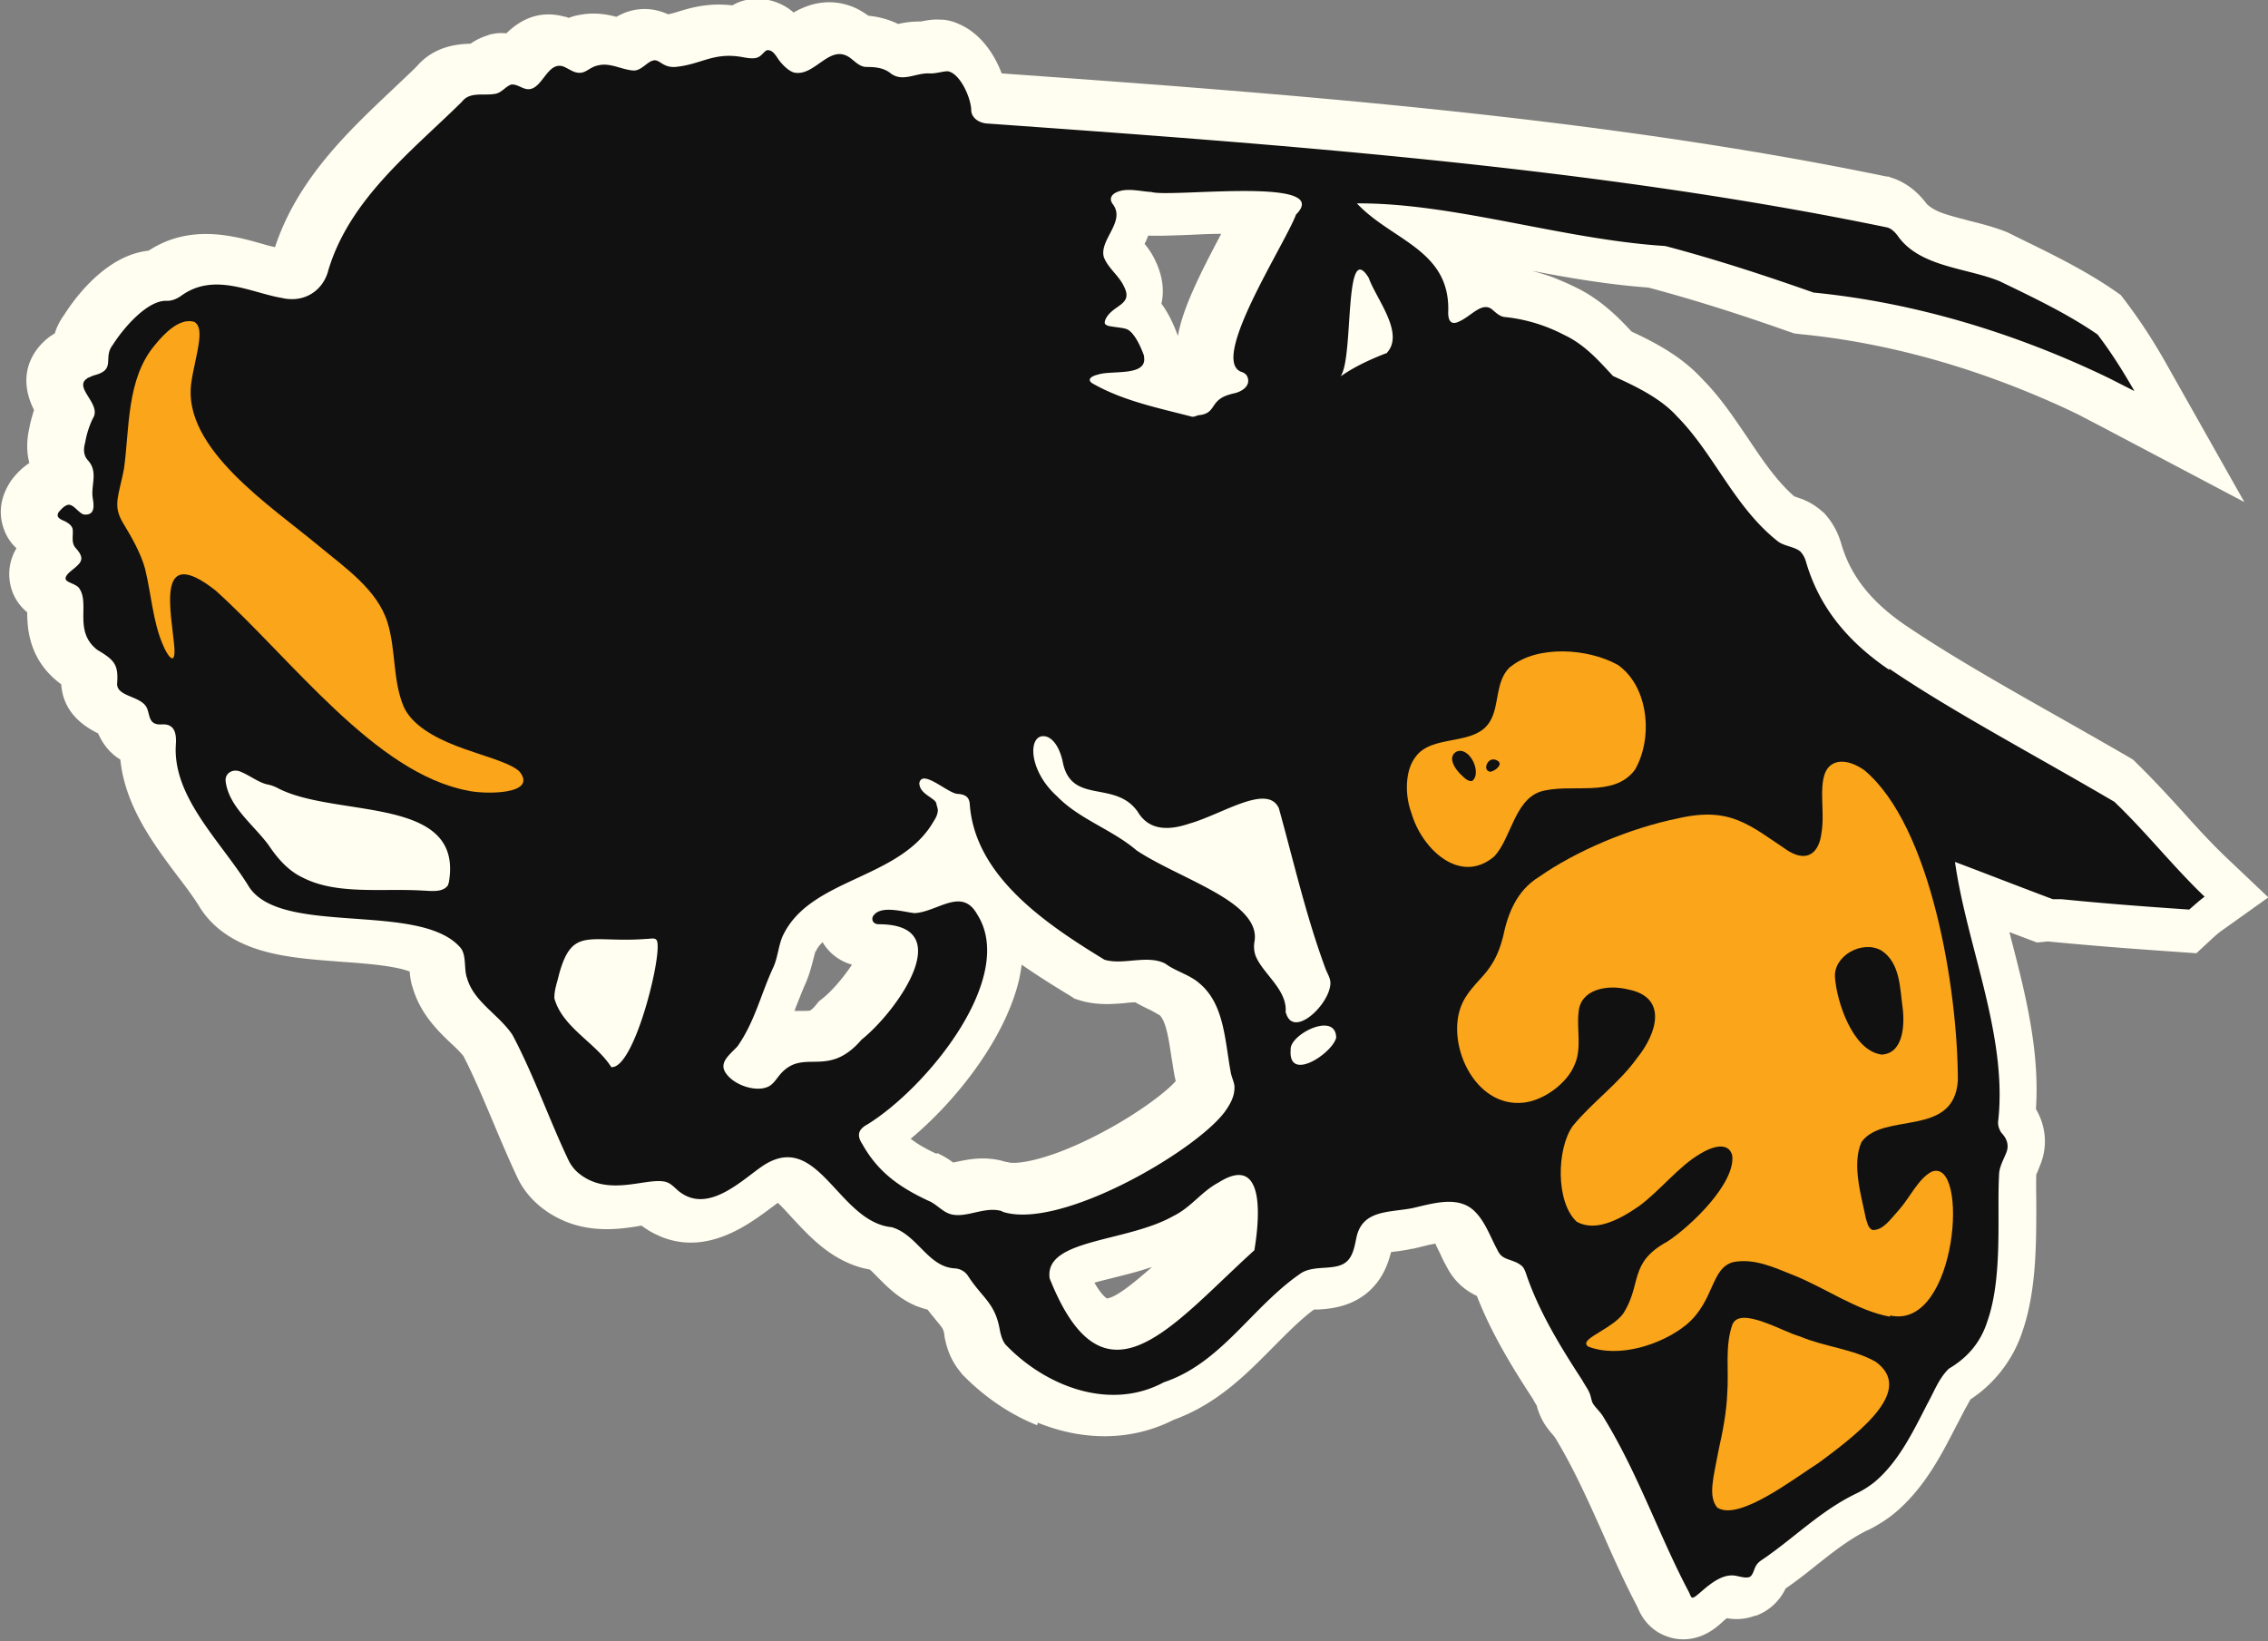
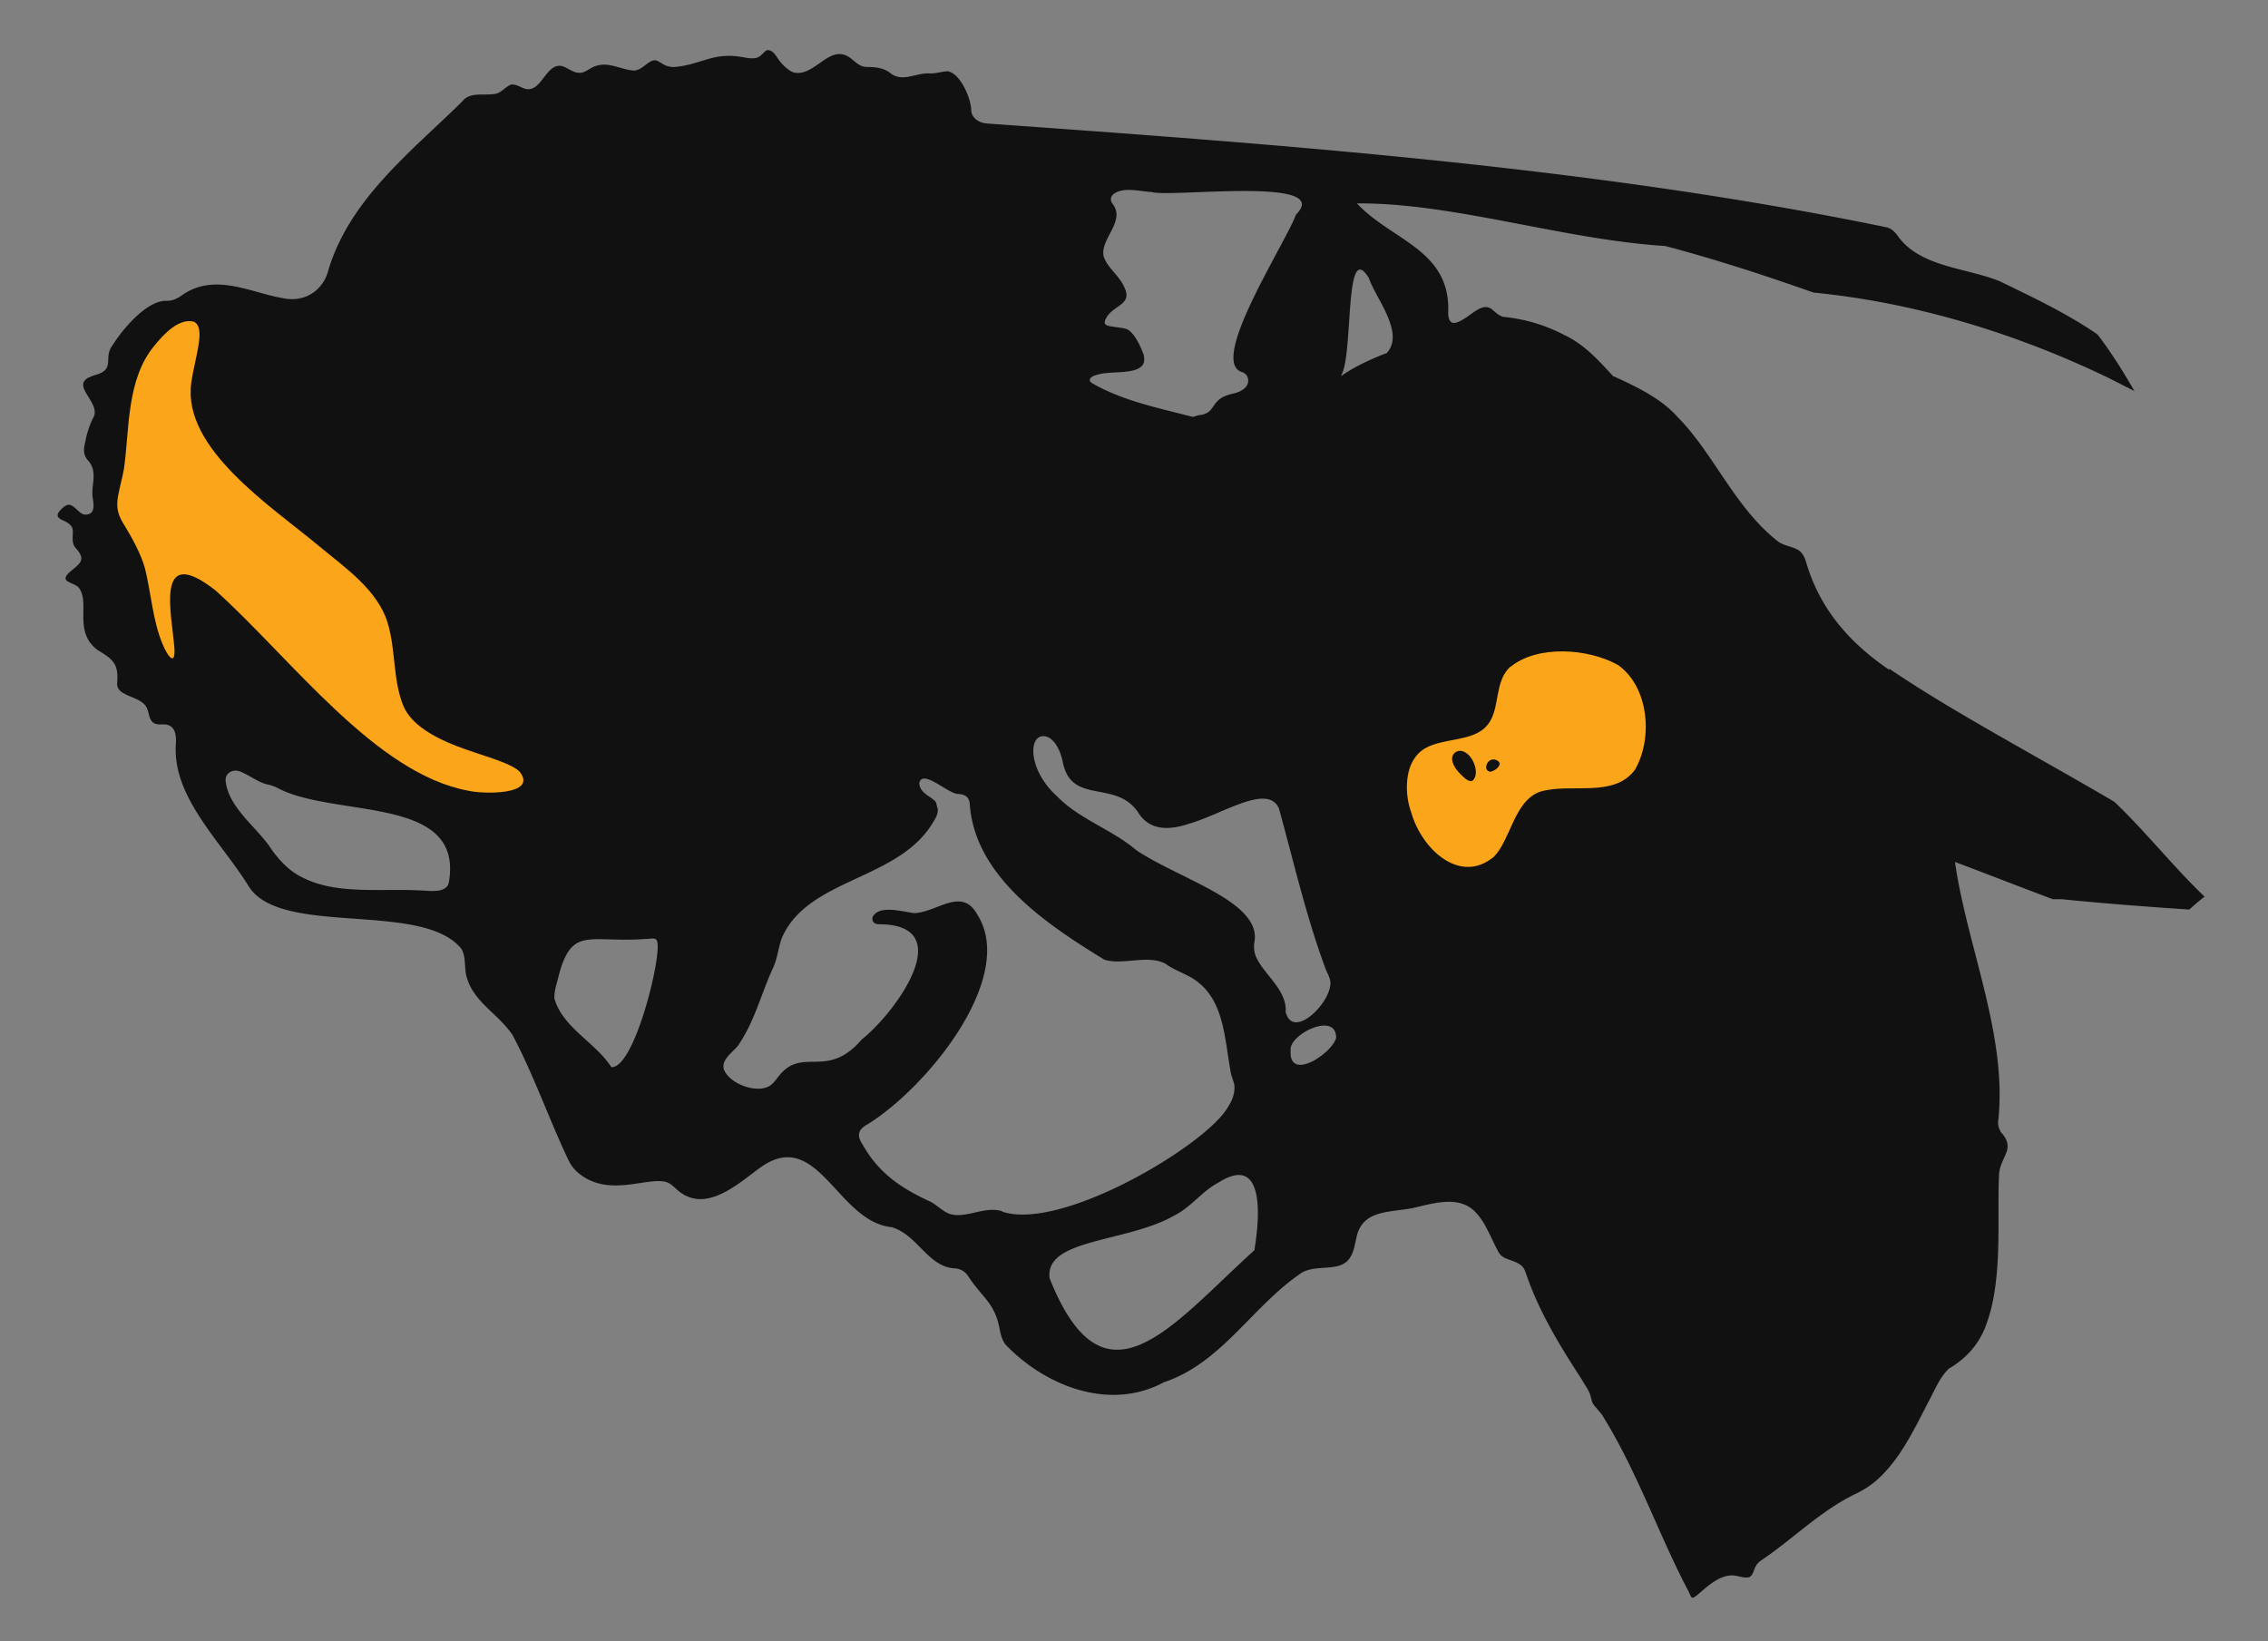
<svg xmlns="http://www.w3.org/2000/svg" data-bbox="0.022 -0.03 63.318 45.809" viewBox="0 0 63.33 45.83" data-type="color">
  <rect x="0" y="0" width="63.33" height="45.83" fill="#808080" stroke="none" />
  <g>
-     <path d="M28.96 39.8c-.78-.31-1.5-.81-2.1-1.43l-.03-.04-.03-.04c-.22-.27-.36-.59-.43-.99v-.03c-.03-.16-.04-.17-.23-.4-.07-.09-.15-.18-.24-.3-.1-.02-.2-.06-.29-.09-.5-.2-.84-.55-1.09-.8-.07-.07-.17-.18-.24-.23-.18-.03-.35-.08-.52-.15-.72-.29-1.22-.84-1.63-1.28-.12-.13-.29-.32-.41-.43-.06.04-.12.09-.19.14-.62.46-1.77 1.33-3.06.81-.14-.06-.29-.13-.42-.22-.05-.03-.09-.06-.13-.09-.03 0-.06 0-.09.01-.5.08-1.26.19-2.04-.13-.24-.1-.47-.23-.67-.39-.28-.22-.52-.51-.67-.83-.24-.51-.46-1.03-.67-1.53-.28-.66-.54-1.29-.84-1.87-.08-.1-.2-.22-.34-.35-.36-.34-.85-.81-1.07-1.54-.06-.17-.08-.33-.09-.47-.43-.16-1.17-.22-1.88-.27-.91-.07-1.86-.13-2.64-.45-.62-.25-1.08-.63-1.37-1.12-.17-.27-.38-.55-.61-.85-.66-.88-1.45-1.94-1.58-3.23-.27-.16-.48-.41-.62-.73-.64-.31-.99-.77-1.03-1.37l-.04-.03C.83 18.44.76 17.6.76 17.1c-.26-.22-.42-.49-.48-.82a1.4 1.4 0 0 1 .18-.97 1.33 1.33 0 0 1-.37-.59c-.13-.4-.07-.82.16-1.2l.02-.04.02-.03c.15-.21.33-.39.53-.52-.07-.27-.09-.59 0-.98.03-.17.08-.34.13-.5-.64-1.28.35-1.99.47-2.07l.03-.02s.06-.04.08-.05c.05-.17.14-.35.27-.53.35-.55 1.21-1.66 2.35-1.78 1.16-.76 2.39-.41 3.14-.2.14.04.27.08.39.1.62-1.88 2.02-3.21 3.26-4.38.24-.23.48-.45.7-.67.49-.57 1.15-.62 1.5-.63.11-.08.26-.16.44-.22l.11-.04.11-.02c.11-.02.22-.02.34-.01.49-.48 1.04-.63 1.64-.46h.03s.06.03.07.03c.1-.04.21-.07.34-.09.39-.07.73-.01.99.06.11-.06.25-.13.41-.17.31-.08.64-.06.94.06.03.01.07.03.1.04.08-.02.17-.04.26-.07.36-.11.85-.26 1.53-.18.12-.07.26-.13.44-.16L21-.03h.12a1.523 1.523 0 0 1 1.04.38c.38-.22.96-.43 1.65-.16.15.06.3.15.44.25a2.419 2.419 0 0 1 .83.23c.16-.04.37-.07.62-.07h.01c.12-.02.32-.07.56-.05h.08c.14.02.27.05.4.11.61.25 1.01.83 1.22 1.39 7.84.56 16.66 1.21 24.71 2.88h.05l.05.02c.06.02.12.04.17.06.31.13.57.33.8.62l.02.02.02.03s.09.12.37.24c.23.09.51.16.81.24.36.09.72.18 1.09.33l.04.02.2.1c.92.45 1.88.91 2.75 1.51l.17.12.13.17c.4.53.77 1.09 1.13 1.73l2.19 3.88-3.94-2.08-.69-.36c-.51-.25-1.04-.48-1.56-.69-2.06-.83-4.16-1.36-6.22-1.56l-.16-.02-.15-.05c-1.44-.51-2.72-.91-3.92-1.23-1.09-.08-2.18-.26-3.26-.47.25.07.5.14.73.24.17.07.33.14.49.22.69.33 1.18.82 1.57 1.24.67.31 1.4.7 1.96 1.31.53.53.92 1.13 1.31 1.7.4.6.79 1.17 1.27 1.59.06.02.14.05.23.08.22.09.41.21.57.36h.01c.23.24.4.53.5.87.26.91.84 1.64 1.81 2.3 1.15.78 2.58 1.6 4.1 2.46.69.39 1.41.8 2.12 1.21l.13.08.11.11c.46.45.89.92 1.3 1.37.41.46.8.88 1.21 1.27l1.15 1.09-1.29.92c-.09.06-.18.14-.31.26l-.41.38-.56-.04c-1.33-.09-2.45-.18-3.59-.29l-.3.03-.77-.29c.01.05.03.11.04.16.4 1.54.81 3.14.7 4.78.27.46.33 1 .14 1.51-.03.08-.06.15-.09.23-.01.03-.03.06-.04.09-.01.25 0 .56 0 .88 0 1.07 0 2.39-.39 3.51a3.63 3.63 0 0 1-1.45 1.89c-.04.07-.1.19-.15.27-.05.1-.11.21-.17.33l-.07.13c-.42.82-.89 1.74-1.72 2.44-.22.18-.47.34-.75.48h-.01c-.51.25-.98.62-1.47 1.01-.26.21-.53.42-.82.62-.11.23-.34.56-.78.74l-.04.02H49c-.31.12-.59.1-.78.07-.04.03-.09.07-.12.1-.14.13-.31.27-.54.37-.34.15-.72.16-1.06.02-.53-.21-.72-.66-.78-.81-.36-.68-.67-1.38-.97-2.06-.42-.94-.82-1.83-1.33-2.67a.138.138 0 0 1-.03-.04c-.07-.08-.17-.19-.27-.35-.12-.2-.18-.38-.21-.5-.03-.05-.07-.11-.11-.19-.55-.84-1.15-1.81-1.56-2.87-.38-.18-.66-.45-.85-.83-.07-.12-.13-.25-.18-.36-.04-.08-.09-.18-.13-.27-.13.02-.29.06-.41.09-.07.02-.14.03-.2.05h-.03c-.17.04-.33.06-.47.08-.04 0-.09.01-.13.02-.08.33-.25.81-.71 1.17-.48.37-1.01.41-1.33.43h-.11c-.39.29-.75.66-1.13 1.04-.74.75-1.57 1.6-2.79 2.04-1.14.58-2.48.61-3.79.08m1.58-3.91c.18.31.3.41.35.44.26-.03.76-.44 1.26-.88-.38.13-.75.22-1.11.31-.15.04-.33.08-.5.13m-4.39-3.62c.18.08.33.18.44.26h.03c.33-.07.82-.19 1.39-.03l.07.02h.03c.2.08 1.07-.02 2.46-.73 1.2-.61 2.02-1.27 2.24-1.53-.01-.06-.03-.12-.04-.19-.03-.16-.05-.32-.08-.48-.07-.48-.15-1.02-.34-1.18h-.01s-.15-.09-.23-.13c-.13-.06-.27-.13-.43-.22-.08 0-.19.01-.27.02-.33.03-.79.07-1.26-.07l-.16-.05-.14-.09c-.38-.23-.85-.52-1.34-.86-.02.13-.04.26-.07.4-.37 1.61-1.71 3.36-3.03 4.46.19.15.42.28.72.42m-3.38-5.66s-.03.12-.05.19c-.05.2-.11.44-.22.7-.1.22-.19.46-.29.71 0 .02-.02.05-.03.07h.22c.08 0 .19 0 .22-.01 0 0 .06-.03.16-.15l.08-.1.1-.08c.29-.23.61-.62.83-.95-.04-.01-.08-.03-.12-.04-.31-.12-.55-.33-.7-.59-.08.08-.14.15-.18.24v.02Zm11.62-2.83v-.01h-.01.02M32.43 8.48c.18.24.33.54.46.9.14-.77.59-1.68 1.21-2.85-.34 0-.68.02-.92.03-.51.02-.86.03-1.12.02-.03.08-.06.16-.1.23.11.13.22.29.31.49.1.21.28.67.16 1.18" fill="#fffef0" data-color="1" />
    <path d="M36.04 29.32c-.05-.42 1.24-1.08 1.27-.36v.02c-.11.44-1.35 1.26-1.27.33m-.14-1.03v-.03c.04-.62-.64-1.06-.84-1.56a.781.781 0 0 1-.03-.4c.06-.35-.13-.65-.45-.93-.69-.59-2.01-1.06-2.84-1.61-.69-.59-1.6-.87-2.22-1.51-.87-.78-.81-1.85-.27-1.66.25.11.38.46.43.72.25 1.18 1.46.47 2.09 1.37.31.52.85.53 1.44.33.92-.26 2.18-1.13 2.5-.43.42 1.51.76 3.02 1.31 4.5.07.17.16.29.12.48-.1.58-1.03 1.43-1.23.74m-.88 6.59v.03c-2.32 2.1-4.19 4.63-5.72.79-.16-1.11 2.14-1 3.45-1.74.51-.25.78-.68 1.27-.94 1.22-.77 1.18.77 1 1.87M28 33.82h-.03c-.47-.14-.98.2-1.41.09-.24-.06-.41-.29-.64-.38-.79-.37-1.4-.79-1.84-1.58-.16-.24-.12-.41.14-.55 1.67-1.03 4.18-4.11 3.07-5.86-.43-.78-1.1-.08-1.75-.04-.35-.04-.98-.24-1.17.1-.04.11.03.21.17.21 2.25 0 .49 2.45-.48 3.22-.96 1.12-1.63.2-2.29.99-.09.11-.17.24-.29.31-.34.19-.98-.02-1.21-.36-.22-.31.14-.54.33-.76.48-.69.65-1.46.99-2.19.14-.3.15-.68.3-.95.79-1.55 3.22-1.52 4.16-3.1.05-.08.1-.16.12-.24.04-.13 0-.17-.02-.27 0-.03-.02-.06-.04-.09-.16-.15-.43-.24-.44-.5.08-.42.83.32 1.09.3.2.02.31.09.32.3.15 2 2.12 3.33 3.76 4.33.52.16 1.2-.15 1.7.11.28.21.68.31.94.54.7.57.72 1.58.88 2.46.02.15.1.3.11.42.01.23-.07.42-.21.63-.67 1.07-4.66 3.44-6.29 2.87m3.98-23.88c-.08-.23-.25-.62-.45-.74-.09-.06-.38-.07-.55-.11-.12-.04-.11-.08-.09-.16.18-.44.81-.4.52-.95-.14-.3-.45-.51-.56-.82-.12-.48.61-.98.26-1.46-.15-.19 0-.33.21-.38.25-.07.62.02.84.03h.02c.49.17 5.12-.45 4.04.63-.33.87-2.45 4.11-1.51 4.4.06.02.13.07.15.13.11.26-.17.43-.4.47-.12.03-.25.07-.35.14-.25.17-.2.41-.57.46-.09 0-.16.07-.25.04-.93-.24-1.9-.44-2.73-.91-.19-.1-.09-.21.13-.26.38-.13 1.41.07 1.28-.52m5.51.54c.35-.57.08-3.84.77-2.72.2.58 1.03 1.56.49 2.11h-.02c-.41.16-.85.36-1.21.61-.02 0-.06.05-.03 0M17.07 29.8c-.44-.69-1.36-1.1-1.59-1.92v-.03c0-.22.08-.42.13-.64.37-1.36.86-.87 2.43-.99.16 0 .31-.07.32.13.07.57-.67 3.5-1.29 3.45m-4.55-5.1c-.13.23-.46.18-.71.17-1.15-.07-2.41.13-3.37-.37-.4-.19-.7-.54-.94-.9-.43-.58-1.12-1.08-1.2-1.79-.02-.23.22-.36.44-.25.24.1.51.31.75.35.09.02.17.05.25.09 1.61.86 5.24.18 4.79 2.66l-.02.03Zm40.24-5.99c-1.12-.76-1.95-1.71-2.33-3.02a.69.69 0 0 0-.15-.28c-.15-.14-.43-.15-.62-.28-1.23-.96-1.79-2.45-2.83-3.5-.44-.49-1.1-.82-1.79-1.13-.4-.43-.79-.88-1.37-1.15a4.57 4.57 0 0 0-1.68-.5c-.14-.03-.24-.14-.34-.22-.28-.2-.57.2-.91.35-.27.13-.31-.1-.3-.3.04-1.71-1.59-1.97-2.55-3 2.69-.02 5.75 1.01 8.61 1.19 1.4.37 2.78.82 4.14 1.3 2.86.28 5.68 1.15 8.23 2.38.24.12.49.25.73.37-.31-.54-.64-1.07-1.03-1.58-.84-.58-1.81-1.04-2.74-1.49-.94-.38-2.24-.39-2.85-1.28-.08-.1-.17-.19-.29-.22-8.16-1.69-17.01-2.32-25.11-2.9-.24-.01-.47-.16-.46-.4-.03-.39-.34-1.02-.66-1.06-.14 0-.33.07-.51.06-.38-.02-.75.26-1.09-.01-.19-.15-.43-.17-.66-.17-.18 0-.3-.13-.43-.23-.58-.47-.99.49-1.58.39-.13-.03-.27-.15-.38-.28-.13-.14-.19-.35-.38-.35-.1.02-.16.19-.33.22-.1.02-.23 0-.34-.02-.84-.16-1.16.2-1.91.27a.58.58 0 0 1-.32-.07c-.11-.06-.19-.14-.29-.11-.16.03-.32.27-.53.28-.32-.01-.65-.22-.98-.15-.3.05-.37.27-.65.2-.12-.03-.25-.13-.37-.17-.47-.13-.59.79-1.07.62-.12-.04-.23-.12-.36-.11-.16.05-.27.23-.45.26-.32.06-.71-.07-.93.22-1.41 1.39-3.13 2.71-3.73 4.7-.14.57-.67.93-1.3.78-.85-.14-1.89-.73-2.81-.06-.13.09-.27.15-.43.14-.52 0-1.17.74-1.48 1.23-.29.37.11.69-.52.85-.11.04-.1.04-.14.06-.02 0-.05.02-.06.03-.39.26.43.72.16 1.12-.1.21-.17.43-.21.66-.05.18-.06.36.08.51.29.32.07.7.13 1.05.03.19.07.46-.2.46-.18.02-.34-.35-.53-.26-.09.04-.16.12-.22.19-.08.13.01.19.16.25.1.05.22.13.23.24.02.16-.05.36.08.51.32.35.11.44-.18.69-.27.27.08.25.26.41.35.43-.16 1.22.53 1.75.49.29.59.42.55.95 0 .37.7.33.84.69.08.21.05.46.4.44.39-.03.42.29.4.57-.09 1.45 1.23 2.67 2.01 3.91.84 1.48 4.83.43 5.95 1.77.16.22.08.58.17.83.19.67.88 1.01 1.27 1.59.6 1.13 1.03 2.38 1.57 3.51.07.14.17.27.3.37.82.65 1.86.1 2.39.22.19.04.3.22.46.32.75.51 1.6-.28 2.18-.7 1.62-1.19 2.16 1.5 3.69 1.65.72.21 1.01 1.11 1.76 1.15.16.01.29.09.37.21.4.62.76.75.89 1.52.03.14.07.29.16.4 1.1 1.15 2.9 1.87 4.42 1.05 1.62-.54 2.46-2.12 3.85-3.06.39-.22.92-.05 1.23-.29.22-.17.25-.5.31-.75.19-.71.9-.64 1.54-.76.58-.13 1.32-.38 1.78.12.27.28.42.71.6 1.04.1.22.23.24.45.32.04.02.04.01.13.06.14.08.16.13.21.25.35 1.06.96 2.06 1.58 3.01.09.17.2.29.24.47.02.07.03.14.07.2.08.12.22.24.3.39.96 1.57 1.54 3.29 2.36 4.84.06.12.07.2.14.17.17-.07.65-.68 1.15-.61.14.02.29.08.41.04.11-.05.12-.23.2-.34.04-.06.09-.1.15-.14.89-.6 1.64-1.38 2.65-1.86.18-.09.34-.19.49-.31.67-.56 1.07-1.39 1.48-2.19.19-.34.32-.71.6-.98.51-.3.88-.72 1.07-1.31.44-1.24.27-2.98.33-4.09 0-.23.13-.44.21-.65.07-.19.01-.37-.13-.52-.03-.04-.03-.03-.07-.12a.459.459 0 0 1-.03-.26c.25-2.38-.88-4.86-1.21-7.2.85.32 1.77.68 2.73 1.04h.24c1.19.12 2.38.21 3.57.29.14-.12.28-.25.43-.36-.87-.83-1.64-1.81-2.52-2.65-2.25-1.32-4.56-2.54-6.29-3.72" fill="#121111" data-color="2" />
    <path d="M5.44 9c.12.07.15.26.12.51-.04.36-.17.81-.22 1.19-.25 1.83 2.24 3.44 3.58 4.56.74.61 1.62 1.22 1.9 2.12.24.78.14 1.6.45 2.35.23.51.83.85 1.47 1.1.61.24 1.52.46 1.77.72.52.66-1.03.63-1.44.53-2.59-.48-4.93-3.68-7.05-5.59-1.72-1.35-1.22.66-1.15 1.61.03.55-.21.18-.32-.09-.28-.64-.33-1.44-.5-2.13-.11-.41-.38-.89-.57-1.2-.15-.24-.23-.43-.2-.71.03-.26.13-.59.18-.87.16-1.1.06-2.52.87-3.47.25-.31.69-.77 1.1-.64h.01Z" fill="#faa51a" data-color="3" />
-     <path d="M52.51 29.45c.62 0 .68-.78.62-1.29-.08-.55-.06-1.27-.6-1.62-.54-.3-1.35.16-1.29.77.05.66.48 1.98 1.25 2.13h.03Zm.27 7.32c-.91-.16-1.82-.81-2.7-1.16-.55-.22-1.08-.47-1.66-.37-.66.15-.53 1.09-1.34 1.76-.68.55-1.88.94-2.74.6-.02-.02-.03-.03-.04-.05-.1-.19.71-.45 1.02-.86.54-.83.14-1.42 1.24-2.02.67-.44 1.9-1.63 1.81-2.4-.08-.33-.44-.33-.91-.04-.57.33-1.12 1.03-1.69 1.45-.62.43-1.24.71-1.74.44-.6-.55-.56-2.06-.11-2.68.53-.65 1.28-1.18 1.79-1.89.55-.68.88-1.7-.25-1.92-.61-.15-1.33.01-1.38.63-.06.47.1 1.03-.12 1.49-.2.49-.83.97-1.4 1.04-1.41.17-2.23-1.72-1.72-2.79.19-.4.55-.68.74-.96.2-.28.3-.54.39-.88.13-.63.37-1.28 1-1.67 1.03-.72 2.52-1.36 3.9-1.64 1.45-.33 1.98.19 3.06.91.57.35.87.01.93-.49.1-.57-.07-1.22.1-1.68.16-.4.62-.42 1.1-.08 1.87 1.56 2.61 6.13 2.61 8.67-.11 1.6-2.07.86-2.69 1.71-.28.63 0 1.52.12 2.13.04.12.06.28.19.33.3 0 .48-.28.75-.58.29-.33.53-.86.9-1.05 1.06-.41.72 4.4-1.14 4.02h-.03Z" fill="#faa51a" data-color="3" />
-     <path d="M47.96 42.11c-.28-.32-.11-.86.03-1.62.12-.53.22-1.07.24-1.57.05-.64-.07-1.31.14-1.92.2-.55 1.43.2 1.89.32.68.29 1.49.35 2.12.71 1.03.76-.27 1.85-1.61 2.83-.65.41-2.19 1.61-2.8 1.25h-.01Z" fill="#faa51a" data-color="3" />
    <path d="M41.65 21.54c.09-.02.2-.11.22-.18.04-.1-.13-.17-.2-.15-.16.02-.26.31-.06.34h.03Zm-.53.26c.2-.18.04-.64-.19-.78-.19-.13-.41 0-.38.21.03.19.2.37.35.5.07.06.14.09.19.08h.02Zm1.06-3.18c.75-.61 2.16-.52 3-.05.87.62.98 2.06.47 2.93-.6.8-1.8.35-2.65.61-.72.26-.81 1.32-1.28 1.81-.95.8-2.02-.21-2.31-1.22-.19-.51-.17-1.18.1-1.54.46-.69 1.7-.29 2.11-1.04.25-.44.13-1.08.53-1.48l.02-.02Z" fill="#faa51a" data-color="3" />
  </g>
</svg>